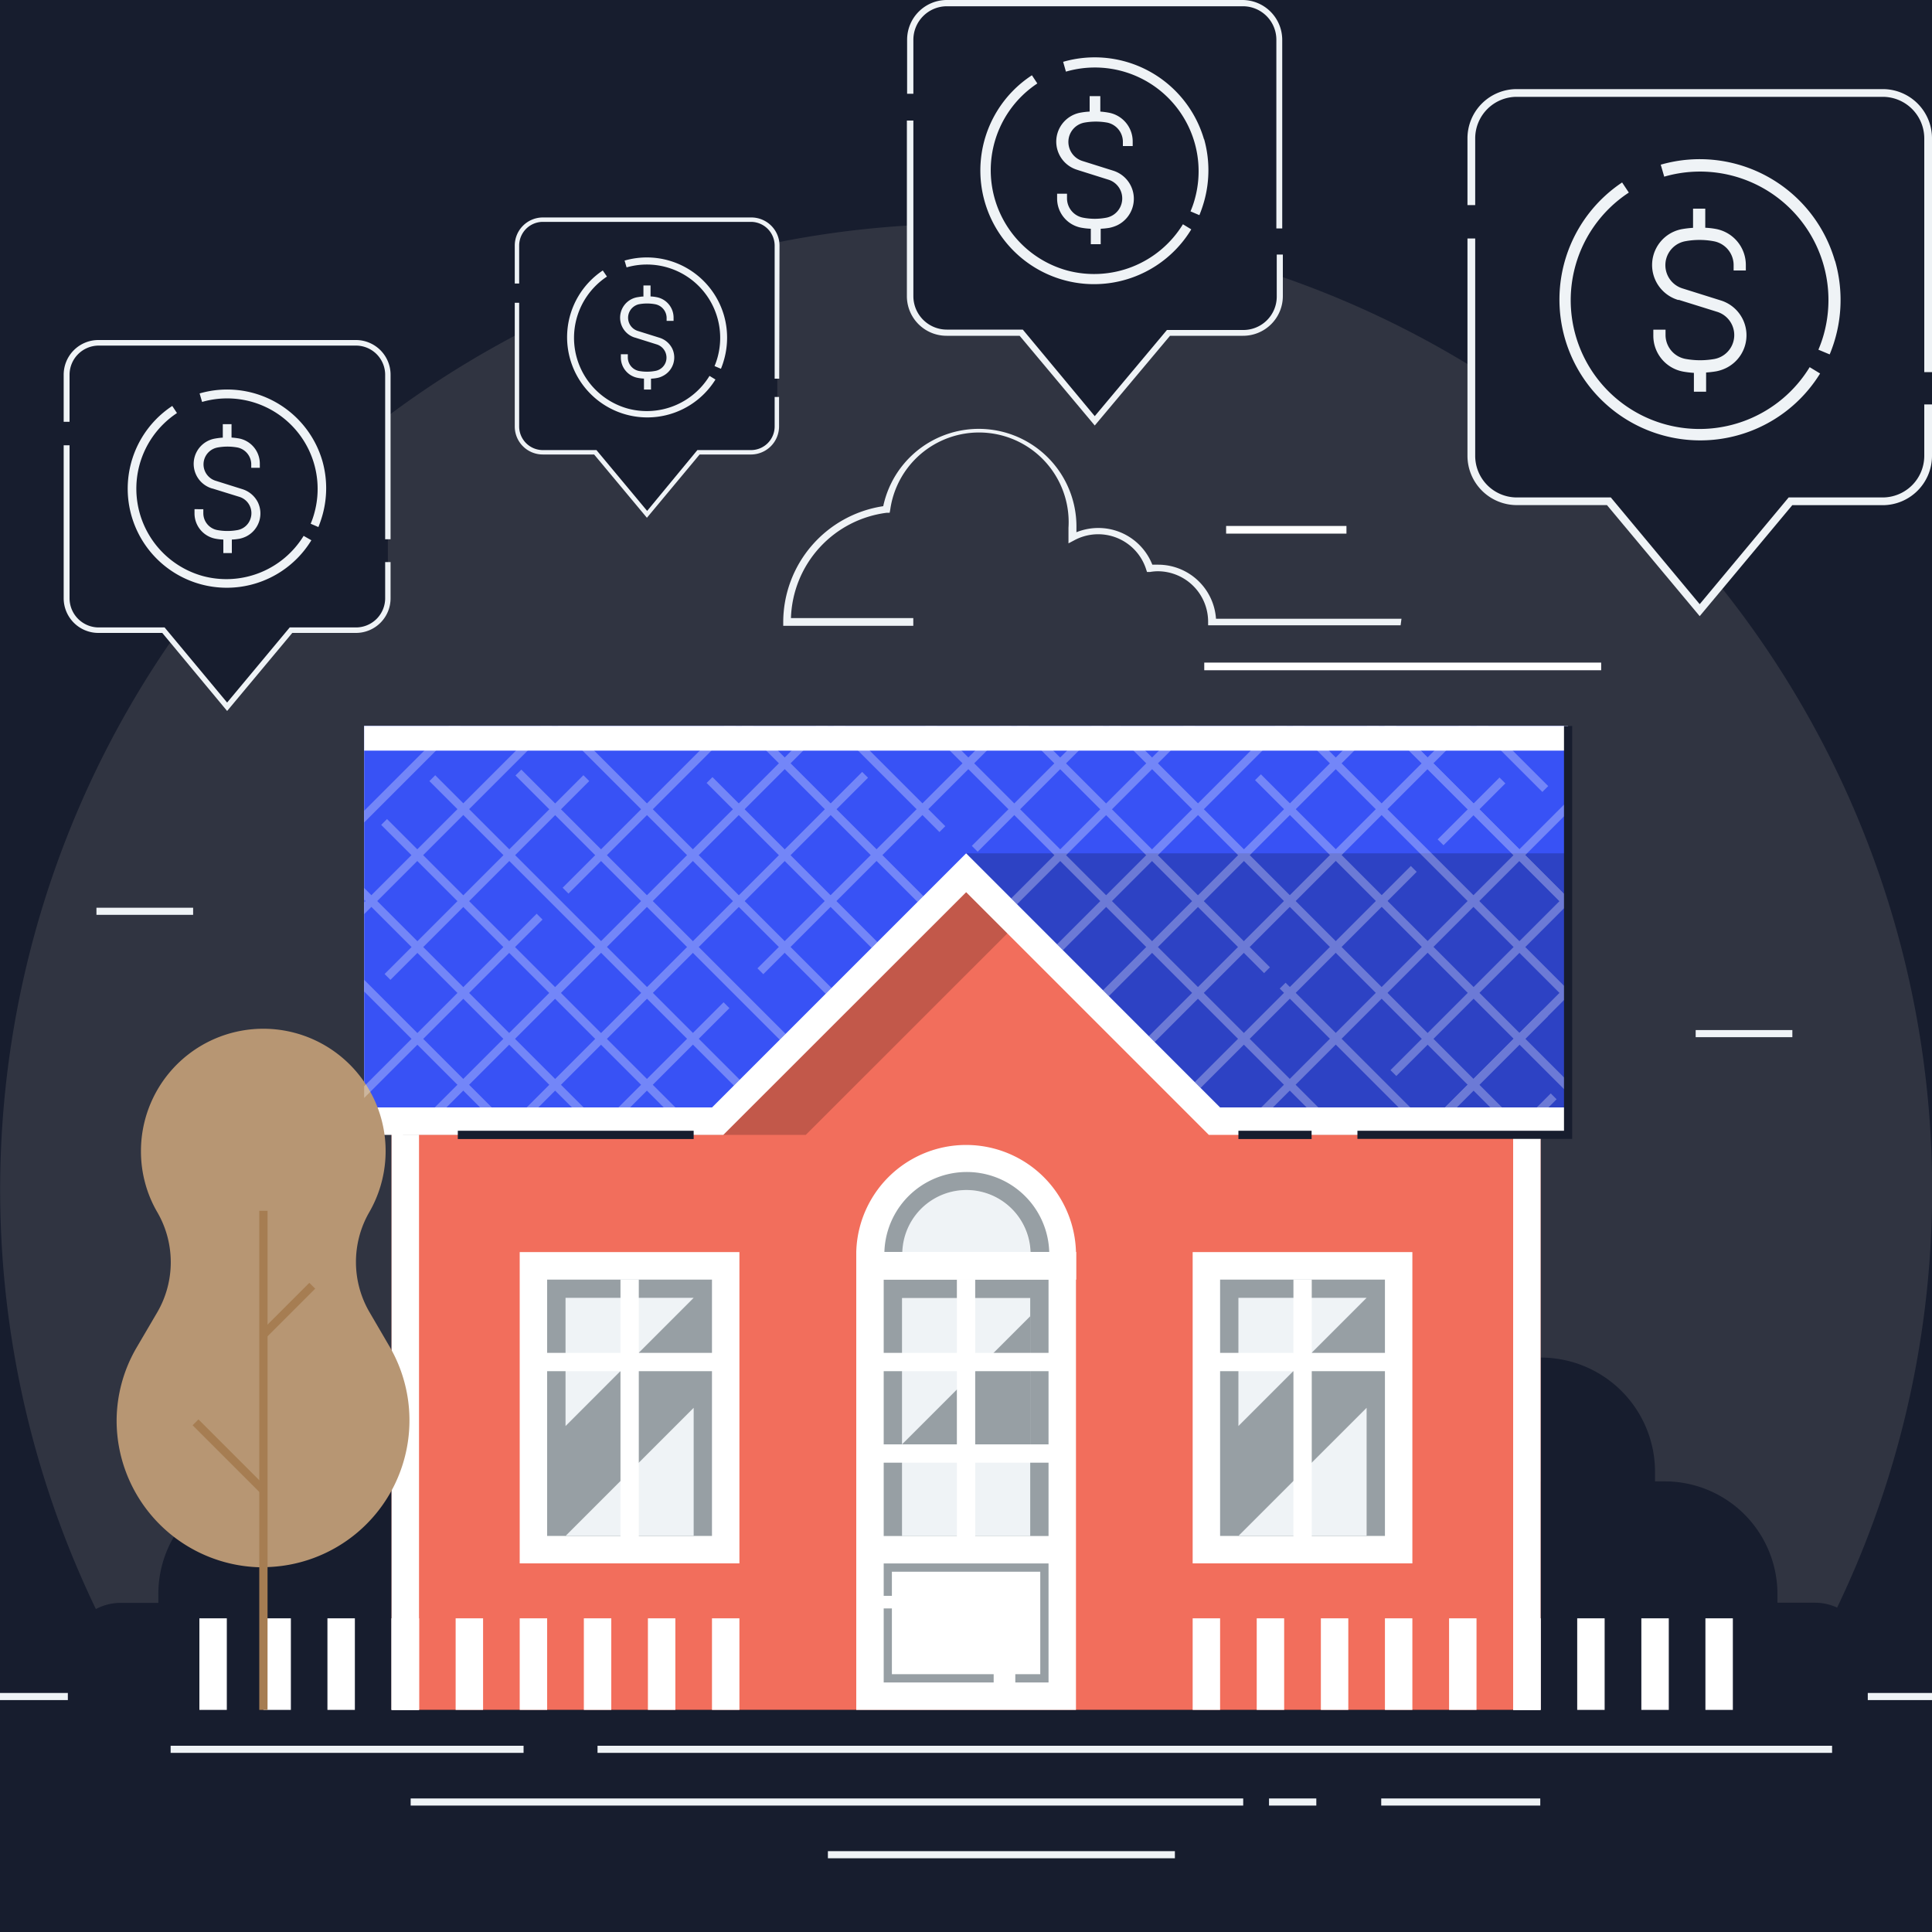
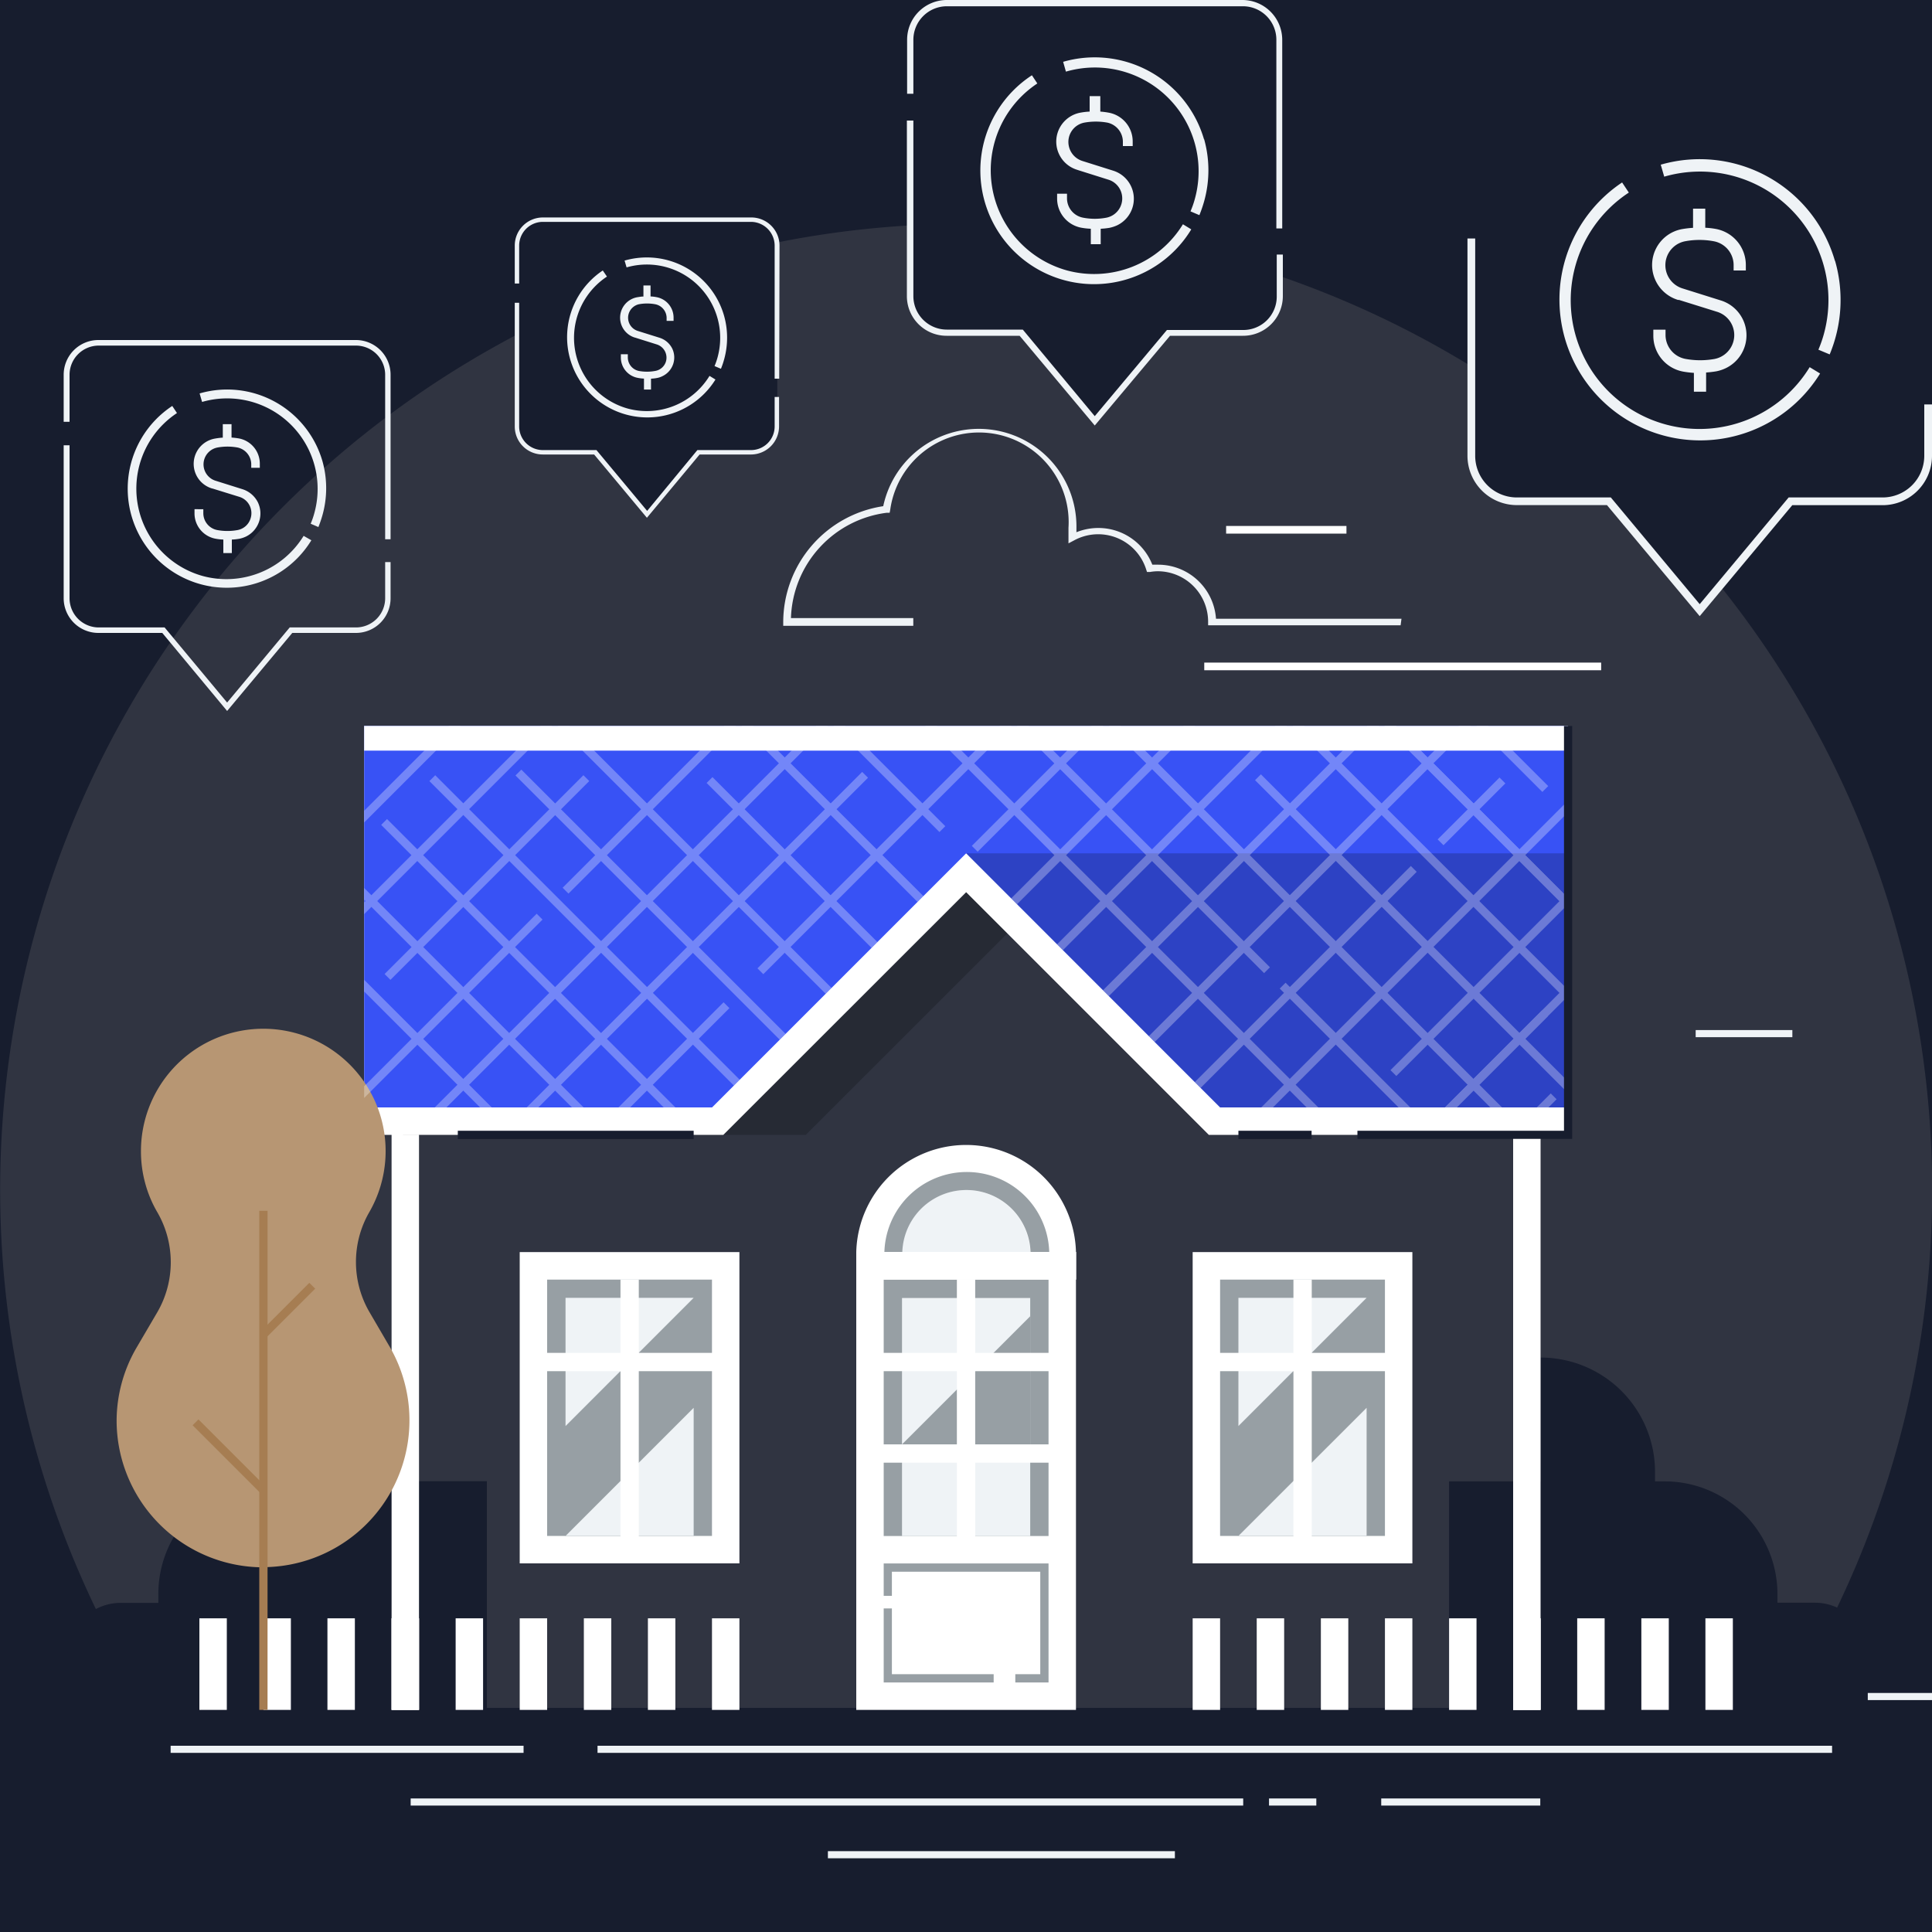
<svg xmlns="http://www.w3.org/2000/svg" id="Layer_1" data-name="Layer 1" viewBox="0 0 250 250">
  <defs>
    <style>.cls-1{fill:none;}.cls-2{fill:#171d2e;}.cls-3{fill:#eff3f6;}.cls-4{fill:#303441;}.cls-5{fill:#f26e5c;}.cls-6{fill:#fff;}.cls-7{opacity:0.2;isolation:isolate;}.cls-8{fill:#3852f5;}.cls-9{fill:#979fa4;}.cls-10{fill:#b79673;}.cls-11{fill:#a67d52;}.cls-12{opacity:0.3;}.cls-13{clip-path:url(#clip-path);}</style>
    <clipPath id="clip-path" transform="translate(0)">
      <polygon class="cls-1" points="202.9 93.94 202.9 143.3 157.88 143.3 125.02 110.42 92.14 143.3 47.12 143.3 47.12 93.94 202.9 93.94" />
    </clipPath>
  </defs>
  <title>properties-sold-06</title>
  <rect class="cls-2" width="250" height="250" />
  <rect class="cls-3" x="110.23" y="219.07" width="139.77" height="0.92" />
-   <rect class="cls-3" y="219.07" width="105.26" height="0.92" />
  <rect class="cls-3" x="77.32" y="225.9" width="159.75" height="0.92" />
  <rect class="cls-3" x="22.08" y="225.9" width="45.67" height="0.92" />
  <rect class="cls-3" x="178.73" y="232.72" width="20.58" height="0.92" />
  <rect class="cls-3" x="164.21" y="232.72" width="6.12" height="0.92" />
  <rect class="cls-3" x="53.14" y="232.72" width="107.73" height="0.92" />
  <rect class="cls-3" x="107.13" y="239.54" width="44.9" height="0.92" />
  <rect class="cls-3" x="204.14" y="112.14" width="36.7" height="0.92" />
  <path class="cls-4" d="M230.52,221a125,125,0,1,0-211,0Z" transform="translate(0)" />
  <path class="cls-2" d="M214.16,207.67H199.35v-32h0a14.79,14.79,0,0,1,14.81,14.79h0Z" transform="translate(0)" />
-   <path class="cls-2" d="M219.57,207.39h15.28a6.84,6.84,0,0,1,6.84,6.84v7H219.57V207.39Z" transform="translate(0)" />
+   <path class="cls-2" d="M219.57,207.39h15.28a6.84,6.84,0,0,1,6.84,6.84v7H219.57Z" transform="translate(0)" />
  <path class="cls-2" d="M187.51,191.69h27.86A14.58,14.58,0,0,1,230,206.27v15H187.51V191.69Z" transform="translate(0)" />
  <path class="cls-2" d="M30.89,221.25H8.78v-7a6.84,6.84,0,0,1,6.84-6.84H30.89v13.87Z" transform="translate(0)" />
  <path class="cls-2" d="M63,221.26H20.49v-15a14.57,14.57,0,0,1,14.57-14.59H63v29.57Z" transform="translate(0)" />
-   <rect class="cls-5" x="50.67" y="104.49" width="148.68" height="116.76" />
  <rect class="cls-6" x="50.67" y="131.05" width="3.55" height="90.21" />
  <rect class="cls-6" x="195.8" y="131.05" width="3.55" height="90.21" />
  <polygon class="cls-7" points="167.08 146.85 135.68 115.45 104.27 146.85 52.15 146.85 52.15 93.94 202.9 93.94 202.9 146.85 167.08 146.85" />
  <polygon class="cls-6" points="156.42 146.85 125.02 115.45 93.6 146.85 47.12 146.85 47.12 93.94 202.9 93.94 202.9 146.85 156.42 146.85" />
  <polygon class="cls-8" points="202.9 93.94 202.9 143.3 157.88 143.3 125.02 110.42 92.14 143.3 47.12 143.3 47.12 93.94 202.9 93.94" />
  <rect class="cls-6" x="80.29" y="165.58" width="2.37" height="11.85" />
  <rect class="cls-6" x="67.25" y="162.02" width="28.43" height="40.28" />
  <rect class="cls-9" x="70.8" y="165.58" width="21.33" height="33.17" />
  <rect class="cls-9" x="73.17" y="167.94" width="16.59" height="30.8" />
  <polygon class="cls-3" points="89.76 182.17 73.18 198.75 89.76 198.75 89.76 182.17" />
  <polygon class="cls-3" points="89.76 167.94 73.18 184.53 73.18 167.94 89.76 167.94" />
  <rect class="cls-6" x="80.29" y="165.58" width="2.37" height="33.82" />
  <rect class="cls-6" x="68.45" y="175.06" width="26.06" height="2.37" />
  <rect class="cls-6" x="154.33" y="162.02" width="28.43" height="40.28" />
  <rect class="cls-9" x="157.88" y="165.58" width="21.33" height="33.17" />
  <rect class="cls-9" x="160.25" y="167.94" width="16.59" height="30.8" />
  <polygon class="cls-3" points="176.84 182.17 160.25 198.75 176.84 198.75 176.84 182.17" />
  <polygon class="cls-3" points="176.84 167.94 160.25 184.53 160.25 167.94 176.84 167.94" />
  <rect class="cls-6" x="167.37" y="165.58" width="2.37" height="33.82" />
  <rect class="cls-6" x="155.53" y="175.06" width="26.06" height="2.37" />
  <rect class="cls-6" x="110.8" y="162.02" width="28.43" height="59.24" />
  <rect class="cls-9" x="114.35" y="165.59" width="21.33" height="33.17" />
  <rect class="cls-3" x="116.72" y="167.96" width="16.59" height="30.8" />
  <polygon class="cls-9" points="133.31 170.32 116.72 186.9 133.31 186.9 133.31 170.32" />
  <rect class="cls-6" x="123.82" y="165.58" width="2.37" height="35.55" />
  <rect class="cls-6" x="111.98" y="175.06" width="26.06" height="2.37" />
  <rect class="cls-6" x="111.98" y="186.9" width="26.06" height="2.37" />
  <path class="cls-6" d="M139.26,162v3.58H110.8V162a14.22,14.22,0,0,1,28.43,0Z" transform="translate(0)" />
  <path class="cls-6" d="M110.8,165.58Z" transform="translate(0)" />
  <path class="cls-3" d="M133.31,162H116.72a8.3,8.3,0,0,1,16.59,0Z" transform="translate(0)" />
  <path class="cls-9" d="M135.68,162h-2.33a8.3,8.3,0,0,0-16.59,0h-2.32a10.67,10.67,0,0,1,21.33,0Z" transform="translate(0)" />
  <polygon class="cls-9" points="128.58 217.71 114.35 217.71 114.35 208.13 115.41 208.13 115.41 216.64 128.58 216.64 128.58 217.71" />
  <polygon class="cls-9" points="135.68 217.71 131.38 217.71 131.38 216.64 134.61 216.64 134.61 203.38 115.41 203.38 115.41 206.5 114.35 206.5 114.35 202.31 135.68 202.31 135.68 217.71" />
  <rect class="cls-6" x="67.25" y="209.41" width="3.55" height="11.85" />
  <rect class="cls-6" x="75.55" y="209.41" width="3.55" height="11.85" />
  <rect class="cls-6" x="83.84" y="209.41" width="3.55" height="11.85" />
  <rect class="cls-6" x="92.13" y="209.41" width="3.55" height="11.85" />
  <rect class="cls-6" x="50.67" y="209.41" width="3.55" height="11.85" />
  <rect class="cls-6" x="58.96" y="209.41" width="3.55" height="11.85" />
  <rect class="cls-6" x="25.8" y="209.41" width="3.55" height="11.85" />
  <rect class="cls-6" x="34.09" y="209.41" width="3.55" height="11.85" />
  <rect class="cls-6" x="42.37" y="209.41" width="3.55" height="11.85" />
  <rect class="cls-6" x="50.67" y="209.41" width="3.55" height="11.85" />
  <rect class="cls-6" x="204.09" y="209.41" width="3.55" height="11.85" />
  <rect class="cls-6" x="212.39" y="209.41" width="3.55" height="11.85" />
  <rect class="cls-6" x="220.68" y="209.41" width="3.55" height="11.85" />
  <rect class="cls-6" x="195.8" y="209.41" width="3.55" height="11.85" />
  <rect class="cls-6" x="170.92" y="209.41" width="3.55" height="11.85" />
  <rect class="cls-6" x="179.21" y="209.41" width="3.55" height="11.85" />
  <rect class="cls-6" x="187.51" y="209.41" width="3.55" height="11.85" />
  <rect class="cls-6" x="195.8" y="209.41" width="3.55" height="11.85" />
  <rect class="cls-6" x="154.33" y="209.41" width="3.55" height="11.85" />
  <rect class="cls-6" x="162.62" y="209.41" width="3.55" height="11.85" />
  <path class="cls-10" d="M34.09,202.81a19,19,0,0,1-19-19v0a18.87,18.87,0,0,1,2.57-9.41l2.72-4.64a12.9,12.9,0,0,0,0-12.86A15.41,15.41,0,0,1,18.76,153a15.62,15.62,0,0,1-.52-4,15.83,15.83,0,1,1,29.53,7.88h0a12.91,12.91,0,0,0,0,12.84l2.72,4.66a19,19,0,0,1-16.4,28.41Z" transform="translate(0)" />
  <rect class="cls-11" x="33.55" y="156.68" width="1.07" height="64.58" />
  <rect class="cls-11" x="29.16" y="182.23" width="1.07" height="12.42" transform="translate(-124.55 76.19) rotate(-45)" />
  <rect class="cls-11" x="32.77" y="169.01" width="8.95" height="1.07" transform="translate(-108.98 75.99) rotate(-45)" />
  <rect class="cls-2" x="59.24" y="146.32" width="30.52" height="1.07" />
  <rect class="cls-2" x="160.25" y="146.32" width="9.47" height="1.07" />
  <polygon class="cls-7" points="202.9 143.3 157.88 143.3 125.02 110.42 202.9 110.42 202.9 143.3" />
  <g class="cls-12">
    <g class="cls-13">
      <rect class="cls-6" x="121.57" y="98.3" width="31.12" height="1.07" transform="translate(-29.72 125.91) rotate(-45)" />
      <rect class="cls-6" x="90.56" y="106.22" width="53.54" height="1.07" transform="translate(-41.13 114.23) rotate(-45)" />
      <rect class="cls-6" x="69.72" y="139.6" width="28.45" height="1.07" transform="translate(-74.5 100.4) rotate(-45)" />
      <rect class="cls-6" x="51.66" y="124.69" width="70.62" height="1.07" transform="translate(-63.07 98.18) rotate(-45)" />
      <rect class="cls-6" x="37.2" y="118.48" width="88.19" height="1.07" transform="translate(-60.34 92.34) rotate(-45)" />
      <rect class="cls-6" x="67.5" y="101.01" width="38.77" height="1.07" transform="translate(-46.35 91.18) rotate(-45)" />
      <rect class="cls-6" x="31.7" y="133.87" width="44.66" height="1.07" transform="translate(-79.21 77.57) rotate(-45)" />
      <rect class="cls-6" x="44.81" y="113.01" width="36.38" height="1.07" transform="translate(-61.83 77.81) rotate(-45)" />
      <rect class="cls-6" x="1.54" y="118.48" width="88.19" height="1.07" transform="translate(-70.79 67.13) rotate(-45)" />
      <rect class="cls-6" x="-10.32" y="118.48" width="88.19" height="1.07" transform="translate(-74.26 58.74) rotate(-45)" />
      <rect class="cls-6" x="190.99" y="145.49" width="11.78" height="1.07" transform="translate(-45.59 181.99) rotate(-45)" />
      <rect class="cls-6" x="167.93" y="118.48" width="88.19" height="1.07" transform="translate(-22.06 184.78) rotate(-45)" />
      <rect class="cls-6" x="176.89" y="140.12" width="26.99" height="1.07" transform="translate(-43.7 175.82) rotate(-45)" />
      <rect class="cls-6" x="169.74" y="112.8" width="72.16" height="1.07" transform="translate(-19.86 178.74) rotate(-45)" />
      <rect class="cls-6" x="144.16" y="118.47" width="88.19" height="1.07" transform="translate(-29.01 167.97) rotate(-45)" />
      <rect class="cls-6" x="184.75" y="104.46" width="11.32" height="1.07" transform="translate(-18.47 165.39) rotate(-45)" />
      <rect class="cls-6" x="137.37" y="130.78" width="53.39" height="1.07" transform="translate(-44.8 154.47) rotate(-45)" />
      <rect class="cls-6" x="120.38" y="118.48" width="88.19" height="1.07" transform="translate(-35.98 151.16) rotate(-45)" />
      <rect class="cls-6" x="108.51" y="118.48" width="88.19" height="1.07" transform="translate(-39.46 142.77) rotate(-45)" />
      <rect class="cls-6" x="96.62" y="118.48" width="88.19" height="1.07" transform="translate(-42.94 134.36) rotate(-45)" />
      <rect class="cls-6" x="84.74" y="118.48" width="88.19" height="1.07" transform="translate(-46.42 125.96) rotate(-45)" />
      <rect class="cls-6" x="204.43" y="74.91" width="1.07" height="88.19" transform="translate(-24.12 179.79) rotate(-45)" />
      <rect class="cls-6" x="192.28" y="84.87" width="1.07" height="20.19" transform="translate(-10.67 164.15) rotate(-45)" />
      <rect class="cls-6" x="38.05" y="74.91" width="1.07" height="88.19" transform="translate(-72.85 62.14) rotate(-45)" />
      <rect class="cls-6" x="49.94" y="74.91" width="1.07" height="88.19" transform="translate(-69.37 70.55) rotate(-45)" />
      <rect class="cls-6" x="71.09" y="97.28" width="1.07" height="61.99" transform="translate(-69.73 88.22) rotate(-45)" />
      <rect class="cls-6" x="80.15" y="90.45" width="1.07" height="69.99" transform="translate(-65.07 93.79) rotate(-45)" />
      <rect class="cls-6" x="91.66" y="89.56" width="1.07" height="71.04" transform="translate(-61.44 101.83) rotate(-45)" />
      <rect class="cls-6" x="97.47" y="74.9" width="1.07" height="88.19" transform="translate(-55.44 104.16) rotate(-45)" />
      <rect class="cls-6" x="115.91" y="90.73" width="1.07" height="69.67" transform="translate(-54.68 119.12) rotate(-45)" />
      <rect class="cls-6" x="121.24" y="74.91" width="1.07" height="88.19" transform="translate(-48.48 120.96) rotate(-45)" />
      <rect class="cls-6" x="111.68" y="83.8" width="1.07" height="27.52" transform="translate(-36.12 107.92) rotate(-45)" />
      <rect class="cls-6" x="145.01" y="74.92" width="1.07" height="88.19" transform="translate(-41.53 137.77) rotate(-45)" />
      <rect class="cls-6" x="144.56" y="80.02" width="1.07" height="53.33" transform="translate(-32.94 133.85) rotate(-45)" />
      <rect class="cls-6" x="176.76" y="122.85" width="1.07" height="32.03" transform="translate(-46.26 166.04) rotate(-45)" />
      <rect class="cls-6" x="168.78" y="74.92" width="1.07" height="88.19" transform="translate(-34.56 154.58) rotate(-45)" />
      <rect class="cls-6" x="187.05" y="90.31" width="1.07" height="70.16" transform="translate(-33.72 169.36) rotate(-45)" />
      <rect class="cls-6" x="192.54" y="74.91" width="1.07" height="88.19" transform="translate(-27.6 171.38) rotate(-45)" />
      <rect class="cls-6" x="204.43" y="74.91" width="1.07" height="88.19" transform="translate(-24.12 179.79) rotate(-45)" />
    </g>
  </g>
  <rect class="cls-6" x="47.12" y="93.94" width="155.79" height="3.19" />
  <polygon class="cls-2" points="203.44 147.37 175.65 147.37 175.65 146.32 202.38 146.32 202.38 93.94 203.44 93.94 203.44 147.37" />
  <path class="cls-3" d="M181.24,80.91H156.33v-.48a6.53,6.53,0,0,0-6.5-6.51,6,6,0,0,0-1,.09h-.41l-.13-.4A6.51,6.51,0,0,0,139,69.92l-.74.39v-2A11.6,11.6,0,0,0,115.19,66l-.07.35h-.36a14.18,14.18,0,0,0-12.41,13.63h15.83v1H101.35v-.48a15.2,15.2,0,0,1,12.94-15,12.64,12.64,0,0,1,25,2.88v.49a7.61,7.61,0,0,1,2.82-.55,7.5,7.5,0,0,1,7,4.75h.78a7.51,7.51,0,0,1,7.46,7h24Z" transform="translate(0)" />
  <rect class="cls-6" x="155.83" y="85.74" width="51.36" height="0.99" />
  <rect class="cls-6" x="158.66" y="68.06" width="15.57" height="0.99" />
  <path class="cls-2" d="M243.63,12H196.26a5.87,5.87,0,0,0-5.87,5.87V59a5.87,5.87,0,0,0,5.87,5.87H208.2L219.94,79l11.74-14.09h12A5.87,5.87,0,0,0,249.52,59V17.9A5.87,5.87,0,0,0,243.65,12Z" transform="translate(0)" />
-   <path class="cls-3" d="M250,48.15h-1V17.9a5.38,5.38,0,0,0-5.37-5.37H196.26a5.38,5.38,0,0,0-5.37,5.37v8.64h-1V17.9a6.37,6.37,0,0,1,6.37-6.37h47.37A6.37,6.37,0,0,1,250,17.9Z" transform="translate(0)" />
  <path class="cls-3" d="M219.94,79.73l-12-14.37H196.26A6.39,6.39,0,0,1,189.89,59V30.86h1V59a5.39,5.39,0,0,0,5.37,5.37h12.18l11.5,13.81,11.51-13.81h12.18A5.39,5.39,0,0,0,249,59V52.33h1V59a6.39,6.39,0,0,1-6.37,6.37H231.92Z" transform="translate(0)" />
  <path class="cls-3" d="M217.23,38.8l5,1.56a3.15,3.15,0,0,1-.37,6.09,10.57,10.57,0,0,1-3.72,0,3.16,3.16,0,0,1-2.62-3.05v-.74h-1.58v.75a4.71,4.71,0,0,0,3.89,4.68,12.31,12.31,0,0,0,1.36.16v2.44h1.58V48.2a12.31,12.31,0,0,0,1.36-.16,5.08,5.08,0,0,0,1.21-.41h0a4.72,4.72,0,0,0-.66-8.75l-5-1.57a3.15,3.15,0,0,1,.37-6.09,10.11,10.11,0,0,1,3.72,0,3.14,3.14,0,0,1,2.56,3.05V35h1.58v-.75A4.74,4.74,0,0,0,222,29.62a10,10,0,0,0-1.34-.15V27h-1.58v2.48a13,13,0,0,0-1.38.16,4.72,4.72,0,0,0-.53,9.18Zm-1.71,16.12a16.66,16.66,0,0,1-4.75-30l-.87-1.31a18.22,18.22,0,1,0,25.62,24.72l-1.35-.82A16.7,16.7,0,0,1,215.52,54.92Zm21.92-21.16A18.21,18.21,0,0,0,214.9,21.31h0l.45,1.55A16.62,16.62,0,0,1,236,43.25a15.8,15.8,0,0,1-.7,2l1.46.61a18.32,18.32,0,0,0,.69-12.13Z" transform="translate(0)" />
  <path class="cls-2" d="M160.78.4H122.53a4.74,4.74,0,0,0-4.74,4.74V38.37a4.73,4.73,0,0,0,4.73,4.73h9.66l9.48,11.38,9.47-11.38h9.65a4.75,4.75,0,0,0,4.74-4.73V5.14A4.74,4.74,0,0,0,160.78.4Z" transform="translate(0)" />
  <path class="cls-3" d="M165.92,29.56h-.76V5.14A4.33,4.33,0,0,0,160.83.81h-38.3a4.34,4.34,0,0,0-4.34,4.32h0v7h-.81v-7A5.14,5.14,0,0,1,122.52,0h38.26a5.16,5.16,0,0,1,5.14,5.14Z" transform="translate(0)" />
  <path class="cls-3" d="M141.66,55.06l-9.72-11.61h-9.45a5.13,5.13,0,0,1-5.14-5.13V15.6h.84V38.32a4.33,4.33,0,0,0,4.33,4.33h9.83l9.31,11.2L151,42.7h9.83a4.32,4.32,0,0,0,4.38-4.27V32.94H166v5.38a5.14,5.14,0,0,1-5.15,5.13h-9.45Z" transform="translate(0)" />
  <path class="cls-3" d="M139.46,22l4,1.26a2.54,2.54,0,0,1-.3,4.91,8,8,0,0,1-3,0,2.55,2.55,0,0,1-2.09-2.49v-.61h-1.28v.6A3.83,3.83,0,0,0,140,29.48a8.79,8.79,0,0,0,1.15.12v2h1.28v-2a9.62,9.62,0,0,0,1.14-.12,4.71,4.71,0,0,0,1-.33h0a3.81,3.81,0,0,0-.54-7.07l-4-1.26a2.58,2.58,0,0,1-1.73-1.95,2.54,2.54,0,0,1,2-3,8.4,8.4,0,0,1,3,0,2.54,2.54,0,0,1,2,2.43v.6h1.27v-.6a3.78,3.78,0,0,0-3.1-3.72,9.84,9.84,0,0,0-1.09-.14v-2H141v2a8.8,8.8,0,0,0-1.15.13,3.81,3.81,0,0,0-.44,7.41Zm-1.37,13a13.46,13.46,0,0,1-3.86-24.2l-.7-1.06a14.71,14.71,0,1,0,20.62,19.94l-1.08-.66A13.48,13.48,0,0,1,138.09,35ZM155.79,18a14.73,14.73,0,0,0-18.22-10l.36,1.27a13.42,13.42,0,0,1,16.69,16.44,11.78,11.78,0,0,1-.57,1.64l1.15.49a16.8,16.8,0,0,0,.62-1.81,14.91,14.91,0,0,0,0-8Z" transform="translate(0)" />
  <path class="cls-2" d="M97.24,28.43h-27a3.35,3.35,0,0,0-3.34,3.34V55.18a3.34,3.34,0,0,0,3.34,3.35h6.81l6.69,8,6.69-8h6.81a3.34,3.34,0,0,0,3.34-3.34h0V31.77A3.35,3.35,0,0,0,97.24,28.43Z" transform="translate(0)" />
  <path class="cls-3" d="M100.83,49h-.59V31.77a3.08,3.08,0,0,0-3-3.06h-27a3.07,3.07,0,0,0-3.06,3.06v4.92h-.57V31.77a3.64,3.64,0,0,1,3.63-3.63h27a3.65,3.65,0,0,1,3.63,3.63Z" transform="translate(0)" />
  <path class="cls-3" d="M83.71,67l-6.83-8.19H70.24a3.62,3.62,0,0,1-3.63-3.63v-16h.57v16a3.06,3.06,0,0,0,3.06,3.06h6.94l6.56,7.87,6.5-7.87h7a3.06,3.06,0,0,0,3-3.06V51.37h.57v3.79a3.64,3.64,0,0,1-3.57,3.65H90.53Z" transform="translate(0)" />
  <path class="cls-3" d="M82.16,43.68l2.83.89a1.79,1.79,0,0,1,1.17,2.25A1.76,1.76,0,0,1,84.78,48a5.81,5.81,0,0,1-2.12,0,1.79,1.79,0,0,1-1.42-1.74v-.42h-.9v.42a2.67,2.67,0,0,0,2.21,2.64,5,5,0,0,0,.78.09v1.42h.91V49a5.18,5.18,0,0,0,.78-.09,2.44,2.44,0,0,0,.69-.23h0A2.68,2.68,0,0,0,87,45.13a2.75,2.75,0,0,0-1.64-1.42l-2.84-.89a1.79,1.79,0,0,1-1.16-2.25,1.81,1.81,0,0,1,1.31-1.2,5.81,5.81,0,0,1,2.12,0,1.82,1.82,0,0,1,1.47,1.72v.43h.9v-.43a2.69,2.69,0,0,0-2.21-2.64,5,5,0,0,0-.77-.09V36.94h-.92v1.43c-.27,0-.53.05-.79.09a2.69,2.69,0,0,0-.3,5.23Zm-.92,9.19a9.5,9.5,0,0,1-2.7-17.08L78,35A10.38,10.38,0,1,0,92.58,49.11l-.77-.47A9.5,9.5,0,0,1,81.24,52.87ZM93.68,40.81a10.39,10.39,0,0,0-12.86-7.09h0l.26.88A9.49,9.49,0,0,1,92.86,46.21a8.81,8.81,0,0,1-.4,1.16l.83.35a10.68,10.68,0,0,0,.43-1.28A10.45,10.45,0,0,0,93.68,40.81Z" transform="translate(0)" />
-   <path class="cls-2" d="M46.06,44.37H12.73a4.13,4.13,0,0,0-4.14,4.12h0V77.41a4.14,4.14,0,0,0,4.14,4.14h8.4l8.26,9.91,8.27-9.91h8.4a4.13,4.13,0,0,0,4.13-4.13h0V48.5a4.13,4.13,0,0,0-4.13-4.13Z" transform="translate(0)" />
  <path class="cls-3" d="M50.54,69.78h-.7V48.5a3.78,3.78,0,0,0-3.78-3.78H12.73A3.78,3.78,0,0,0,9,48.5v6.08H8.24V48.5A4.49,4.49,0,0,1,12.73,44H46.06a4.49,4.49,0,0,1,4.48,4.49Z" transform="translate(0)" />
  <path class="cls-3" d="M29.39,92,21,81.9H12.73a4.49,4.49,0,0,1-4.49-4.49V57.62H9V77.41a3.78,3.78,0,0,0,3.78,3.78H21.3l8.09,9.72,8.1-9.72h8.57a3.78,3.78,0,0,0,3.78-3.78V72.73h.7v4.68a4.48,4.48,0,0,1-4.48,4.49H37.82Z" transform="translate(0)" />
  <path class="cls-3" d="M27.48,63.21,31,64.3a2.21,2.21,0,0,1,1.42,2.8,2.18,2.18,0,0,1-1.68,1.49,7.21,7.21,0,0,1-2.62,0,2.22,2.22,0,0,1-1.81-2.18v-.52H25.17v.53a3.33,3.33,0,0,0,2.73,3.29,6.65,6.65,0,0,0,1,.11v1.75H30V69.82a7.44,7.44,0,0,0,1-.11,3.71,3.71,0,0,0,.85-.29h0A3.33,3.33,0,0,0,33.37,65a3.37,3.37,0,0,0-2-1.7l-3.5-1.1a2.22,2.22,0,0,1,.26-4.29,7.21,7.21,0,0,1,2.62,0A2.24,2.24,0,0,1,32.51,60v.53h1.11V60a3.32,3.32,0,0,0-2.72-3.27c-.31-.05-.63-.09-.94-.11V54.89H28.83v1.74a8.27,8.27,0,0,0-1,.12,3.32,3.32,0,0,0-.38,6.46ZM26.29,74.55a11.73,11.73,0,0,1-3.39-21.1l-.61-.92a12.82,12.82,0,1,0,18,17.38l-1-.57A11.73,11.73,0,0,1,26.29,74.55ZM41.72,59.66a12.83,12.83,0,0,0-15.89-8.75l.32,1.1A11.71,11.71,0,0,1,40.69,66.34a10,10,0,0,1-.49,1.43l1,.43a14.87,14.87,0,0,0,.54-1.59A12.92,12.92,0,0,0,41.72,59.66Z" transform="translate(0)" />
  <rect class="cls-3" x="219.42" y="133.29" width="12.51" height="0.92" />
-   <rect class="cls-3" x="12.48" y="117.46" width="12.51" height="0.92" />
</svg>